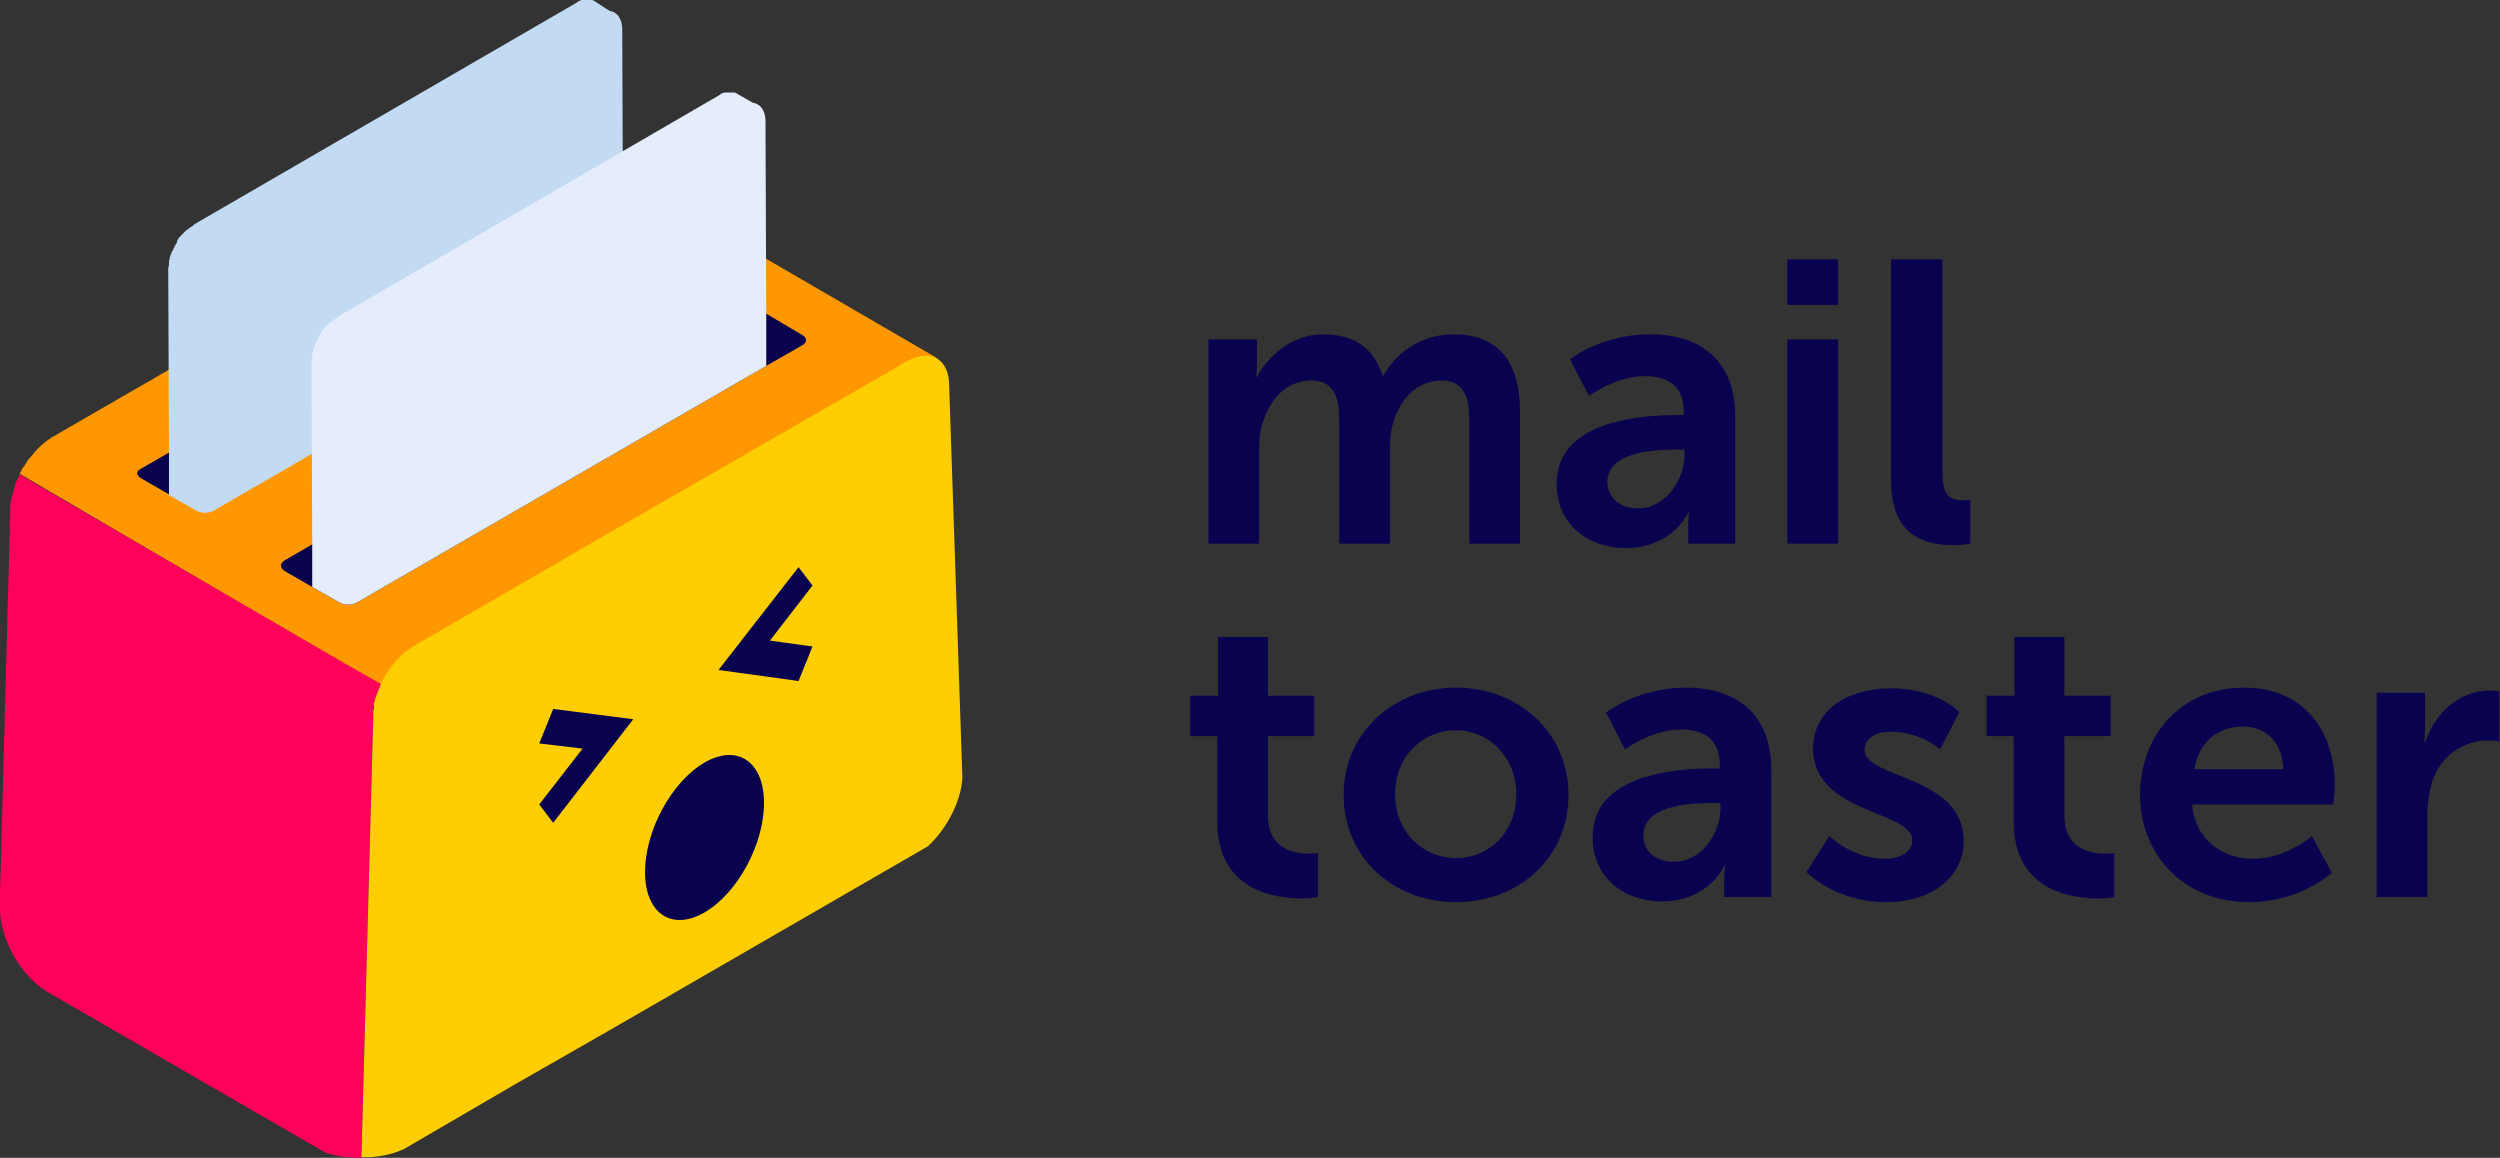
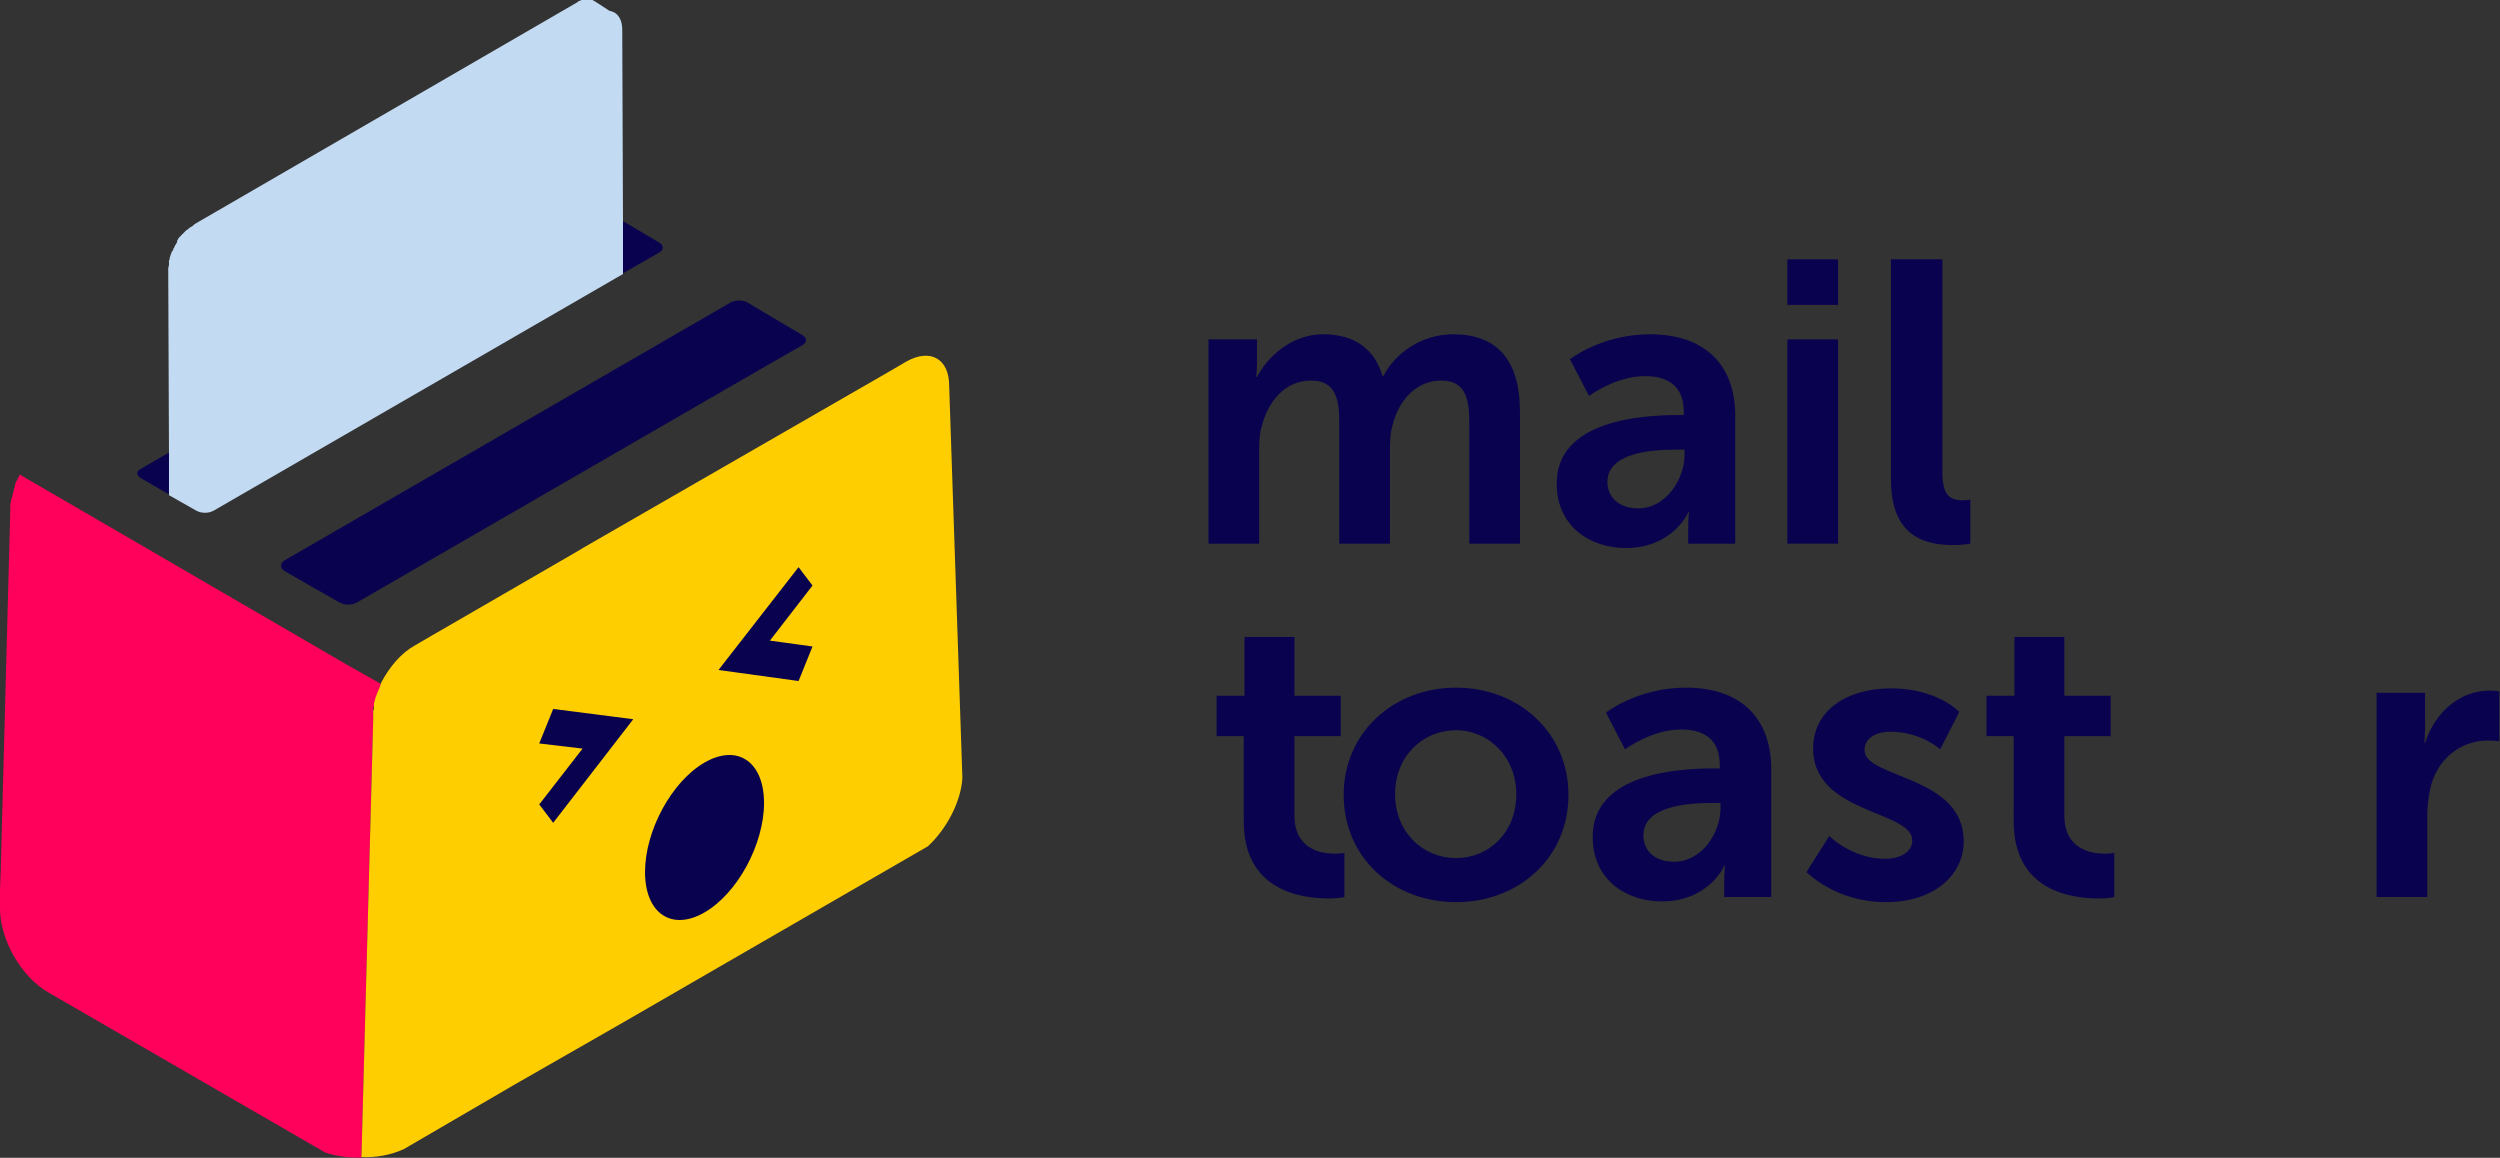
<svg xmlns="http://www.w3.org/2000/svg" version="1.1" id="Layer_1" x="0px" y="0px" viewBox="0 0 340.3 157.6" style="enable-background:new 0 0 340.3 157.6;" xml:space="preserve">
  <rect x="0" y="0" width="340.3" height="157.6" fill="#333333" stroke="none" />
  <style type="text/css">
	.st0{fill:#09024F;}
	.st1{fill:#E5EDFC;}
	.st2{fill:#FF9800;}
	.st3{fill:#FF005A;}
	.st4{fill:#FFCE00;}
	.st5{fill:#C3DBF2;}
</style>
  <g>
    <g>
      <path class="st0" d="M164.4,46.2h6.7v3.2c0,1-0.1,1.9-0.1,1.9h0.1c1.4-2.7,4.7-5.8,9-5.8c4.3,0,7,2,8.1,5.7h0.1    c1.5-3,5.1-5.7,9.5-5.7c5.8,0,9.1,3.3,9.1,10.6V74H200V57.4c0-3.2-0.6-5.6-3.8-5.6c-3.5,0-5.9,2.8-6.7,6.3    c-0.3,1.1-0.3,2.3-0.3,3.6V74h-6.9V57.4c0-3-0.5-5.6-3.8-5.6c-3.6,0-5.9,2.8-6.8,6.4c-0.3,1-0.3,2.3-0.3,3.5V74h-6.9V46.2z" />
      <path class="st0" d="M228.3,56.5h0.9v-0.4c0-3.7-2.3-4.9-5.3-4.9c-4,0-7.6,2.7-7.6,2.7l-2.6-5c0,0,4.3-3.4,10.9-3.4    c7.3,0,11.6,4,11.6,11.1V74h-6.4v-2.3c0-1.1,0.1-2,0.1-2h-0.1c0.1,0-2.1,4.9-8.5,4.9c-5,0-9.4-3.1-9.4-8.7    C211.8,57.1,223.8,56.5,228.3,56.5z M223,69.2c3.7,0,6.3-3.9,6.3-7.3v-0.7h-1.2c-3.5,0-9.3,0.5-9.3,4.4    C218.8,67.5,220.2,69.2,223,69.2z" />
      <path class="st0" d="M243.3,35.3h6.9v6.2h-6.9V35.3z M243.3,46.2h6.9V74h-6.9V46.2z" />
      <path class="st0" d="M257.5,35.3h6.9v29c0,3.1,1,3.8,2.8,3.8c0.5,0,1-0.1,1-0.1v6c0,0-1,0.2-2.2,0.2c-3.8,0-8.6-1-8.6-8.9V35.3z" />
-       <path class="st0" d="M165.6,100.2H162v-5.5h3.8v-8h6.8v8h6.3v5.5h-6.3V111c0,4.6,3.6,5.2,5.5,5.2c0.8,0,1.3-0.1,1.3-0.1v6    c0,0-0.8,0.2-2.1,0.2c-3.9,0-11.6-1.1-11.6-10.5V100.2z" />
+       <path class="st0" d="M165.6,100.2v-5.5h3.8v-8h6.8v8h6.3v5.5h-6.3V111c0,4.6,3.6,5.2,5.5,5.2c0.8,0,1.3-0.1,1.3-0.1v6    c0,0-0.8,0.2-2.1,0.2c-3.9,0-11.6-1.1-11.6-10.5V100.2z" />
      <path class="st0" d="M198.2,93.6c8.5,0,15.3,6.1,15.3,14.6c0,8.6-6.8,14.6-15.3,14.6c-8.5,0-15.3-6-15.3-14.6    C182.9,99.7,189.7,93.6,198.2,93.6z M198.2,116.8c4.5,0,8.2-3.5,8.2-8.7c0-5.1-3.8-8.7-8.2-8.7c-4.5,0-8.3,3.5-8.3,8.7    C189.9,113.3,193.7,116.8,198.2,116.8z" />
      <path class="st0" d="M233.2,104.6h0.9v-0.4c0-3.7-2.3-4.9-5.3-4.9c-4,0-7.6,2.7-7.6,2.7l-2.6-5c0,0,4.3-3.4,10.9-3.4    c7.3,0,11.6,4,11.6,11.1v17.4h-6.4v-2.3c0-1.1,0.1-2,0.1-2h-0.1c0.1,0-2.1,4.9-8.5,4.9c-5,0-9.4-3.1-9.4-8.7    C216.7,105.2,228.6,104.6,233.2,104.6z M227.9,117.3c3.7,0,6.3-3.9,6.3-7.3v-0.7h-1.2c-3.5,0-9.3,0.5-9.3,4.4    C223.7,115.6,225,117.3,227.9,117.3z" />
      <path class="st0" d="M249,113.8c0,0,3.1,3.1,7.6,3.1c2,0,3.7-0.9,3.7-2.5c0-4.1-13.5-3.6-13.5-12.5c0-5.2,4.6-8.2,10.6-8.2    c6.3,0,9.3,3.2,9.3,3.2l-2.6,5.1c0,0-2.6-2.4-6.8-2.4c-1.8,0-3.5,0.8-3.5,2.5c0,3.9,13.5,3.4,13.5,12.4c0,4.6-4,8.3-10.6,8.3    c-6.9,0-10.8-4.1-10.8-4.1L249,113.8z" />
      <path class="st0" d="M274,100.2h-3.6v-5.5h3.8v-8h6.8v8h6.3v5.5h-6.3V111c0,4.6,3.6,5.2,5.5,5.2c0.8,0,1.3-0.1,1.3-0.1v6    c0,0-0.8,0.2-2.1,0.2c-3.9,0-11.6-1.1-11.6-10.5V100.2z" />
-       <path class="st0" d="M305.5,93.6c8,0,12.3,5.8,12.3,13.2c0,0.8-0.2,2.7-0.2,2.7h-19.2c0.4,4.9,4.2,7.4,8.3,7.4c4.5,0,8-3.1,8-3.1    l2.7,5c0,0-4.3,4-11.2,4c-9.2,0-14.9-6.7-14.9-14.6C291.4,99.6,297.2,93.6,305.5,93.6z M310.8,104.7c-0.1-3.8-2.5-5.8-5.5-5.8    c-3.5,0-6,2.2-6.6,5.8H310.8z" />
      <path class="st0" d="M323.5,94.3h6.6v4.8c0,1-0.1,2-0.1,2h0.1c1.3-4,4.6-7.1,8.8-7.1c0.7,0,1.3,0.1,1.3,0.1v6.8    c0,0-0.7-0.1-1.6-0.1c-2.9,0-6.3,1.7-7.6,5.8c-0.4,1.4-0.6,2.9-0.6,4.5v11h-6.9V94.3z" />
    </g>
    <g>
      <path class="st1" d="M105.3,80.4c0.1,0,0.2-0.1,0.3-0.2C105.5,80.3,105.4,80.3,105.3,80.4z" />
      <path class="st1" d="M105.8,80.1c0,0,0.1-0.1,0.1-0.1v0C105.9,80,105.8,80.1,105.8,80.1z" />
-       <path class="st2" d="M2.9,64.1C2.9,64,3,63.8,3.1,63.7c0.1-0.1,0.2-0.3,0.3-0.4c0.1-0.2,0.2-0.3,0.3-0.5c0.1-0.2,0.2-0.3,0.4-0.5    c0.2-0.2,0.3-0.4,0.5-0.6c0.7-0.9,1.6-1.6,2.5-2.2c0.1,0,0.1-0.1,0.2-0.1l2.4-1.4l62.2-35.9l2.4-1.4c0.2-0.1,0.3-0.2,0.5-0.2    c0,0,0.1,0,0.1,0c0.1,0,0.1,0,0.2-0.1c0.1,0,0.1-0.1,0.2-0.1c0.1,0,0.1,0,0.2-0.1c0,0,0.1,0,0.1,0c0,0,0.1,0,0.1,0    c0.1,0,0.2-0.1,0.3-0.1c0,0,0,0,0,0c0,0,0,0,0.1,0c0.1,0,0.1,0,0.2,0c0.1,0,0.2,0,0.3,0c0,0,0,0,0,0c0,0,0,0,0,0    c0.1,0,0.2,0,0.3,0c0.1,0,0.1,0,0.2,0c0,0,0,0,0.1,0c0,0,0,0,0,0c0.1,0,0.2,0,0.3,0c0,0,0.1,0,0.1,0c0,0,0,0,0.1,0    c0,0,0.1,0,0.1,0c0.1,0,0.2,0,0.3,0.1c0,0,0,0,0.1,0c0,0,0,0,0.1,0c0,0,0.1,0,0.1,0c0.1,0,0.2,0.1,0.2,0.1c0,0,0,0,0,0l49.4,28.7    c-0.1-0.1-0.2-0.1-0.4-0.2c0,0,0,0-0.1,0c-0.1,0-0.3-0.1-0.4-0.1c0,0,0,0-0.1,0c-0.1,0-0.3,0-0.4-0.1c0,0,0,0-0.1,0    c-0.1,0-0.3,0-0.5,0c0,0,0,0,0,0c-0.2,0-0.3,0-0.5,0.1c0,0,0,0-0.1,0c-0.2,0-0.3,0.1-0.5,0.1c0,0-0.1,0-0.1,0    c-0.1,0-0.3,0.1-0.4,0.2c-0.1,0-0.1,0-0.2,0.1c-0.2,0.1-0.4,0.2-0.5,0.3l-2.4,1.4L58.8,86.8l-2.4,1.4c-0.1,0-0.1,0.1-0.2,0.1    c-0.9,0.5-1.7,1.3-2.5,2.2c-0.2,0.2-0.3,0.4-0.5,0.6c-0.1,0.2-0.2,0.3-0.4,0.5c-0.1,0.1-0.2,0.3-0.3,0.5c-0.1,0.1-0.2,0.3-0.3,0.4    c-0.1,0.1-0.2,0.3-0.2,0.4c-0.1,0.1-0.1,0.3-0.2,0.4L2.7,64.5C2.7,64.4,2.8,64.2,2.9,64.1z" />
      <path class="st3" d="M52,93.2c0,0.1-0.1,0.2-0.1,0.3c0,0,0,0.1-0.1,0.1c0,0,0,0.1-0.1,0.1c-0.1,0.2-0.2,0.4-0.3,0.7    c0,0.1-0.1,0.2-0.1,0.2c0,0,0,0,0,0.1c-0.2,0.4-0.3,0.9-0.4,1.3c0,0,0,0,0,0c0,0.1,0,0.2-0.1,0.3c0,0,0,0,0,0c0,0,0,0.1,0,0.1    c0,0.1,0,0.2,0,0.2c0,0.1,0,0.2,0,0.3c0,0,0,0.1,0,0.1c0,0.1,0,0.2,0,0.3c0,0.1,0,0.1,0,0.2c0,0.1,0,0.2,0,0.3c0,0.1,0,0.2,0,0.3    l-1.6,59.5c0,0,0,0-0.1,0c-1.6,0-3.3-0.2-4.8-0.7L6.6,135.1C2.9,133,0,127.9,0,123.7l0-2.6l0.1-2.6l0-0.2l1.3-48.8    c0-0.2,0-0.4,0-0.6c0-0.2,0-0.4,0.1-0.6c0-0.2,0-0.3,0.1-0.5c0-0.1,0.1-0.3,0.1-0.4c0-0.1,0.1-0.3,0.1-0.4c0-0.1,0.1-0.3,0.1-0.4    c0-0.1,0.1-0.3,0.1-0.4c0-0.1,0.1-0.3,0.1-0.4c0-0.1,0.1-0.3,0.2-0.4c0.1-0.1,0.1-0.3,0.2-0.4c0.1-0.1,0.1-0.3,0.2-0.4l44.9,26.1    l0.2,0.1l3.7,2.1L52,93.2z" />
      <g>
        <path class="st4" d="M131,105.9c-0.2,3.3-2.2,7-4.7,9.3l-41.7,24.1l-14.5,8.3L55,156.4c-1.7,0.8-3.8,1.2-5.8,1.1l1.6-59.5     c0-0.1,0-0.2,0-0.3c0-0.1,0-0.2,0-0.3c0-0.1,0-0.1,0-0.2c0-0.1,0-0.2,0-0.3c0-0.1,0-0.2,0.1-0.4c0-0.1,0-0.1,0-0.2     c0-0.1,0-0.1,0-0.2c0,0,0,0,0,0c0-0.1,0-0.2,0-0.2c0,0,0-0.1,0-0.1c0.1-0.4,0.2-0.9,0.4-1.3c0-0.1,0.1-0.2,0.1-0.3     c0.1-0.2,0.2-0.4,0.3-0.7c0-0.1,0.1-0.2,0.1-0.3c0-0.1,0.1-0.2,0.1-0.3c1.1-2.1,2.7-4,4.5-5l2.4-1.4l6.4-3.7l0,0l13.3-7.7l1-0.6     l41.5-23.9l2.4-1.4c3.2-1.8,5.8-0.4,5.8,3.3L131,105.9z" />
      </g>
      <g>
        <path class="st0" d="M38.7,77.7l3.8,2.2l3.7,2.1c0.7,0.4,1.7,0.4,2.4,0l55.7-32.2l4.9-2.8c0.7-0.4,0.7-1,0-1.4l-4.9-2.9l-2.5-1.5     c-0.7-0.4-1.7-0.4-2.4,0L42.5,74.1l-3.8,2.2C38.1,76.7,38.1,77.3,38.7,77.7z" />
      </g>
      <g>
        <path class="st0" d="M19.2,65.1l3.8,2.2l3.7,2.1c0.7,0.4,1.7,0.4,2.4,0l55.7-32.2l4.9-2.8c0.7-0.4,0.7-1,0-1.4l-4.9-2.9l-2.5-1.5     c-0.7-0.4-1.7-0.4-2.4,0L23,61.6l-3.8,2.2C18.5,64.1,18.5,64.7,19.2,65.1z" />
      </g>
      <path class="st5" d="M22.9,36.6l0.1,25l0,5.8l3.7,2.1c0.7,0.4,1.7,0.4,2.4,0l55.7-32.2l0-7.1L84.7,4c0-1.2-0.5-2.1-1.3-2.4    c-0.1,0-0.2-0.1-0.3-0.1c0,0,0.1,0,0.1,0l0.1,0c0,0-0.1,0-0.1,0c0,0-0.1,0-0.2,0c0,0,0,0,0,0L81,0.2c0,0-0.1,0-0.1-0.1    c0,0,0,0-0.1,0c0,0-0.1,0-0.1-0.1c0,0,0,0-0.1,0c0,0-0.1,0-0.1,0c0,0-0.1,0-0.1,0c0,0,0,0-0.1,0c0,0-0.1,0-0.1,0c0,0-0.1,0-0.1,0    c0,0,0,0,0,0c-0.1,0-0.1,0-0.2,0h0c-0.1,0-0.2,0-0.2,0c0,0,0,0,0,0c0,0-0.1,0-0.1,0c0,0-0.1,0-0.1,0c0,0-0.1,0-0.1,0    c0,0-0.1,0-0.1,0c0,0,0,0-0.1,0c-0.1,0-0.1,0-0.2,0.1c0,0-0.1,0-0.1,0c0,0,0,0,0,0c-0.1,0-0.2,0.1-0.3,0.2L26.5,30.5c0,0,0,0,0,0    c0,0,0,0,0,0l-0.1,0.1c0,0,0,0,0,0c0,0-0.1,0-0.1,0.1c-0.1,0.1-0.2,0.1-0.3,0.2c0,0,0,0,0,0c-0.1,0-0.1,0.1-0.2,0.1    c0,0-0.1,0.1-0.1,0.1c-0.1,0.1-0.2,0.2-0.3,0.2c0,0,0,0,0,0c0,0,0,0,0,0c0,0,0,0,0,0c-0.1,0.1-0.2,0.2-0.4,0.4    c0,0-0.1,0.1-0.1,0.1c-0.1,0.1-0.2,0.2-0.3,0.3c0,0,0,0.1-0.1,0.1c0,0,0,0,0,0c-0.2,0.2-0.3,0.4-0.4,0.6c0,0,0,0,0,0.1    c0,0,0,0.1,0,0.1c-0.1,0.1-0.1,0.2-0.2,0.3c0,0,0,0.1-0.1,0.1c0,0,0,0,0,0.1c0,0.1-0.1,0.1-0.1,0.2c0,0.1-0.1,0.1-0.1,0.1    c0,0,0,0.1,0,0.1c0,0.1,0,0.1-0.1,0.2c0,0,0,0.1-0.1,0.1c0,0,0,0.1,0,0.1c0,0,0,0.1-0.1,0.1c0,0,0,0.1,0,0.1c0,0.1,0,0.1-0.1,0.2    c0,0,0,0.1,0,0.1c0,0,0,0,0,0c0,0.1-0.1,0.2-0.1,0.3c0,0,0,0,0,0c0,0,0,0,0,0.1c0,0.1,0,0.2-0.1,0.2c0,0,0,0,0,0.1    c0,0,0,0.1,0,0.1c0,0,0,0.1,0,0.1c0,0,0,0.1,0,0.1c0,0.1,0,0.1,0,0.2c0,0,0,0.1,0,0.1C22.9,36.4,22.9,36.5,22.9,36.6z" />
-       <path class="st1" d="M42.4,49.1l0.1,25l0,5.8l3.7,2.1c0.7,0.4,1.7,0.4,2.4,0l55.7-32.2l0-7.1l-0.1-26.2c0-1.2-0.5-2.1-1.3-2.4    c-0.1,0-0.2-0.1-0.3-0.1c0,0,0.1,0,0.1,0l0.1,0c0,0-0.1,0-0.1,0c0,0-0.1,0-0.2,0c0,0,0,0,0,0l-2.1-1.2c0,0-0.1,0-0.1-0.1    c0,0,0,0-0.1,0c0,0-0.1,0-0.1-0.1c0,0,0,0-0.1,0c0,0-0.1,0-0.1,0c0,0-0.1,0-0.1,0c0,0,0,0-0.1,0c0,0-0.1,0-0.1,0c0,0-0.1,0-0.1,0    c0,0,0,0,0,0c-0.1,0-0.1,0-0.2,0h0c-0.1,0-0.2,0-0.2,0c0,0,0,0,0,0c0,0-0.1,0-0.1,0c0,0-0.1,0-0.1,0c0,0-0.1,0-0.1,0    c0,0-0.1,0-0.1,0c0,0,0,0-0.1,0c-0.1,0-0.1,0-0.2,0.1c0,0-0.1,0-0.1,0c0,0,0,0,0,0c-0.1,0-0.2,0.1-0.3,0.2L46,43.1c0,0,0,0,0,0    c0,0,0,0,0,0l-0.1,0.1c0,0,0,0,0,0c0,0-0.1,0-0.1,0.1c-0.1,0.1-0.2,0.1-0.3,0.2c0,0,0,0,0,0c-0.1,0-0.1,0.1-0.2,0.1    c0,0-0.1,0.1-0.1,0.1c-0.1,0.1-0.2,0.2-0.3,0.2c0,0,0,0,0,0c0,0,0,0,0,0c0,0,0,0,0,0c-0.1,0.1-0.2,0.2-0.4,0.4    c0,0-0.1,0.1-0.1,0.1c-0.1,0.1-0.2,0.2-0.3,0.3c0,0,0,0.1-0.1,0.1c0,0,0,0,0,0c-0.2,0.2-0.3,0.4-0.4,0.6c0,0,0,0,0,0.1    c0,0,0,0.1,0,0.1c-0.1,0.1-0.1,0.2-0.2,0.3c0,0,0,0.1-0.1,0.1c0,0,0,0,0,0.1c0,0.1-0.1,0.1-0.1,0.2c0,0.1-0.1,0.1-0.1,0.1    c0,0,0,0.1,0,0.1c0,0.1,0,0.1-0.1,0.2c0,0,0,0.1-0.1,0.1c0,0,0,0.1,0,0.1c0,0,0,0.1-0.1,0.1c0,0,0,0.1,0,0.1c0,0.1,0,0.1-0.1,0.2    c0,0,0,0.1,0,0.1c0,0,0,0,0,0c0,0.1-0.1,0.2-0.1,0.3c0,0,0,0,0,0c0,0,0,0,0,0.1c0,0.1,0,0.2-0.1,0.2c0,0,0,0,0,0.1    c0,0,0,0.1,0,0.1c0,0,0,0.1,0,0.1c0,0,0,0.1,0,0.1c0,0.1,0,0.1,0,0.2c0,0,0,0.1,0,0.1C42.4,49,42.4,49,42.4,49.1z" />
      <g>
        <g>
          <polygon class="st0" points="108.7,77.2 110.6,79.7 104.8,87.2 110.6,88 108.7,92.7 97.8,91.2     " />
        </g>
        <g>
          <polygon class="st0" points="75.3,96.5 86.2,97.9 75.3,112 73.4,109.5 79.3,101.9 73.4,101.2     " />
        </g>
      </g>
      <g>
        <path class="st0" d="M95.9,103.8c4.5-2.6,8.1-0.1,8.1,5.5c0,5.6-3.6,12.3-8.1,14.9c-4.5,2.6-8.1,0.1-8.1-5.5     C87.8,113.1,91.4,106.4,95.9,103.8z" />
      </g>
    </g>
  </g>
</svg>